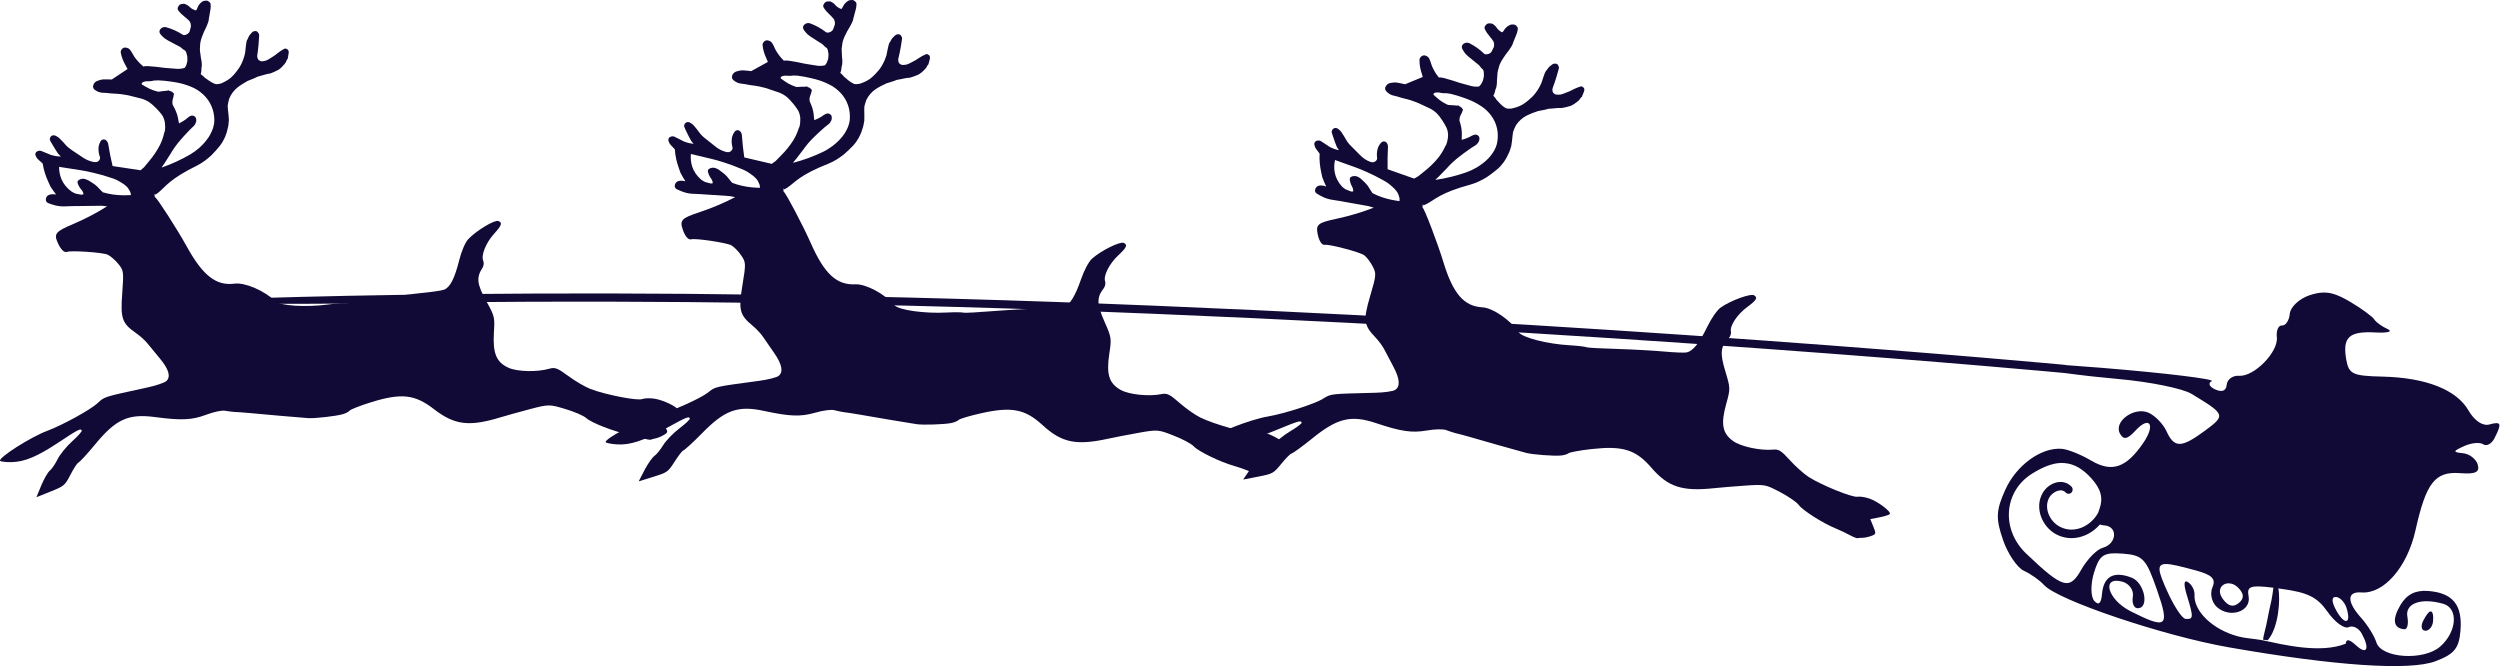
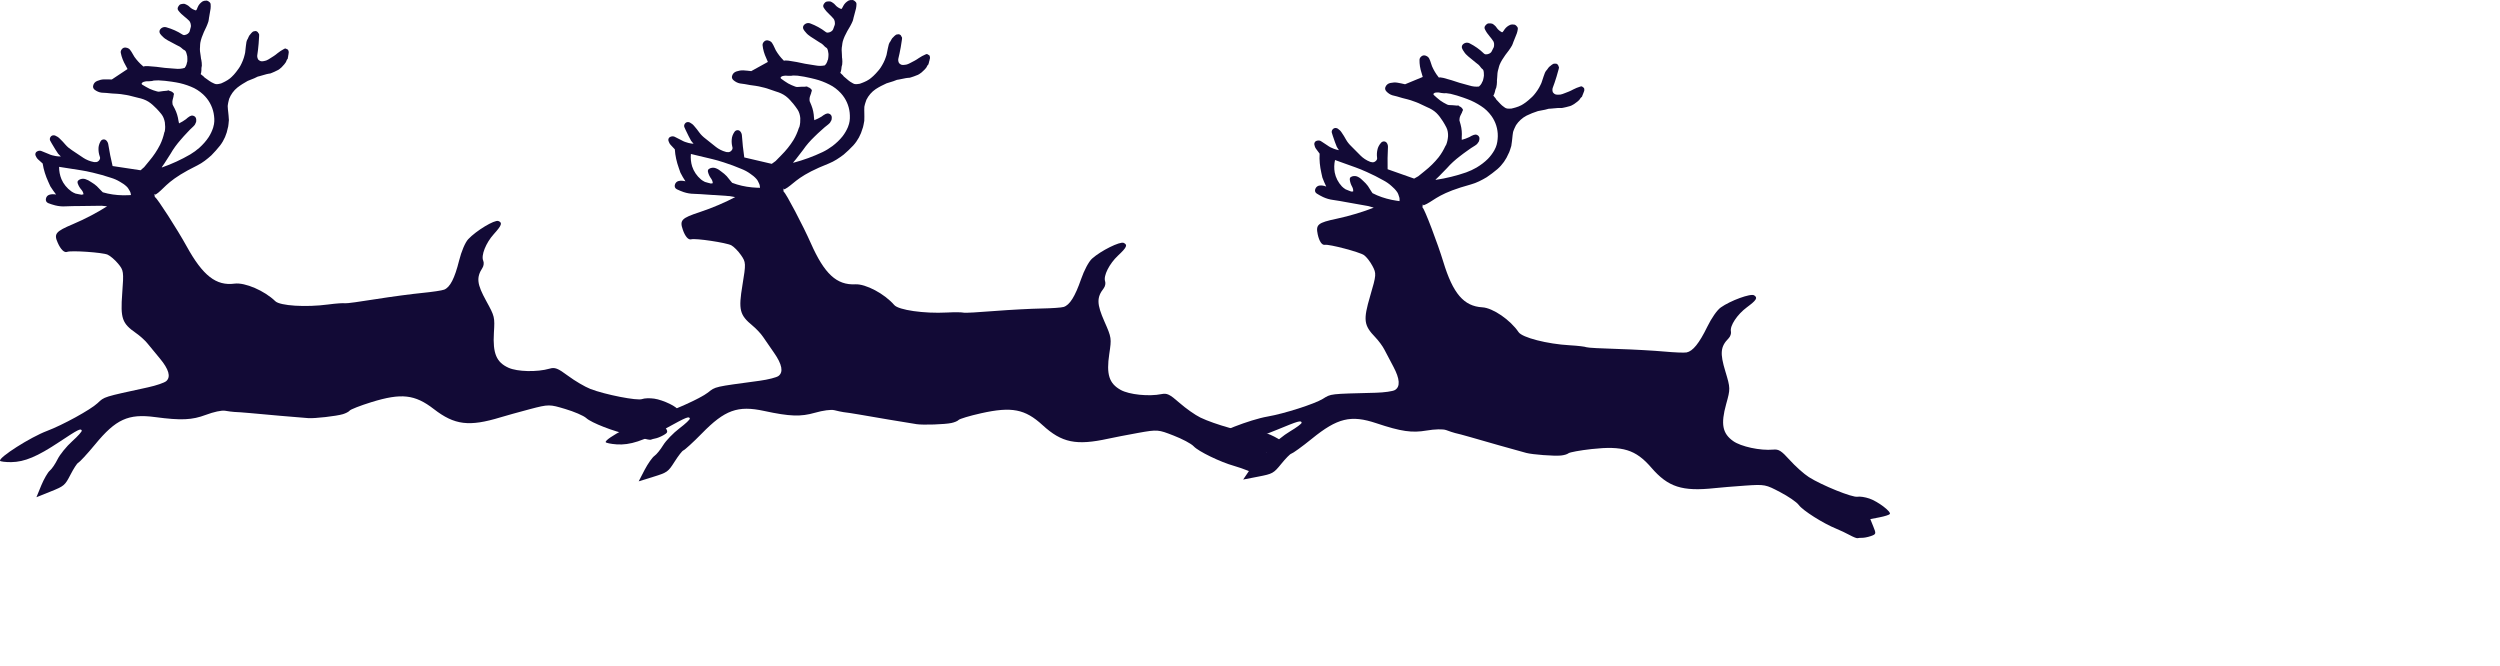
<svg xmlns="http://www.w3.org/2000/svg" width="979" height="261" viewBox="0 0 979 261" fill="none">
  <path d="M583.24 9.153C583.688 9.138 584.078 9.18 584.464 9.32C584.766 9.492 585 9.68 585.229 9.883C585.625 10.148 585.839 10.508 586.084 10.836C586.578 11.612 587.37 12.226 588.203 12.653L588.49 12.497L588.656 12.263C588.87 12.044 588.985 11.794 589.146 11.56C589.771 10.659 590.547 10.081 591.537 9.674C591.922 9.549 592.432 9.544 592.818 9.627C592.948 9.659 593.031 9.607 593.146 9.669C593.589 9.831 593.932 10.18 594.209 10.575C594.365 10.815 594.432 11.075 594.38 11.357C594.307 11.982 594.177 12.466 593.995 13.055L592.813 16.018C592.771 16.122 592.714 16.247 592.672 16.351C592.479 16.815 592.37 17.336 592.12 17.779C591.38 19.107 590.432 20.336 589.495 21.534C588.589 22.805 587.802 24.029 587.224 25.419C587.031 25.883 586.938 26.44 586.797 26.924C586.584 27.44 586.516 28.065 586.417 28.622C586.38 29.914 586.224 30.867 586.167 31.914C586.193 31.393 586.224 31.758 586.209 32.112C586.193 32.758 586.12 33.534 585.932 34.294C585.834 34.674 585.636 34.893 585.584 35.174C585.479 35.726 585.313 36.372 585.099 36.888C585.011 37.096 584.875 37.247 584.792 37.456L585.667 38.502C585.886 38.883 586.073 39.232 586.417 39.471C586.802 39.914 587.13 40.289 587.537 40.674C587.922 41.117 588.453 41.539 588.995 41.914C589.193 42.049 589.469 42.279 589.74 42.377C590.068 42.502 590.568 42.581 590.964 42.549C591.573 42.596 592.151 42.502 592.74 42.304C593.38 42.127 593.922 41.992 594.453 41.768C594.505 41.789 594.719 41.669 594.948 41.57C595.198 41.429 595.479 41.362 595.729 41.216C595.979 41.07 596.245 40.914 596.495 40.768C596.839 40.539 597.177 40.289 597.526 40.06C597.99 39.695 598.24 39.502 598.531 39.252C598.63 39.174 598.938 38.909 599.25 38.607C599.761 38.143 600.271 37.726 600.672 37.216C601.667 36.039 602.599 34.69 603.255 33.268C603.339 33.06 603.516 32.747 603.62 32.487C603.771 32.127 603.797 31.872 603.948 31.513C604.245 30.492 604.63 29.518 605.005 28.466C605.198 28.002 605.511 27.591 605.823 27.294C605.985 27.055 606.094 26.893 606.235 26.706C606.438 26.367 606.771 26.055 607.12 25.825C607.412 25.575 607.719 25.315 608.047 25.138C608.391 24.909 608.755 24.877 609.182 24.919C609.313 24.909 609.401 24.914 609.511 24.956C609.656 25.065 609.776 25.148 609.886 25.185C610.031 25.299 610.11 25.393 610.177 25.534C610.292 25.872 610.318 26.008 610.406 26.101C610.443 26.174 610.5 26.315 610.495 26.487C610.401 26.872 610.38 27.247 610.209 27.659C609.807 29.237 609.302 30.815 608.771 32.404L608.099 34.258C607.906 34.721 607.87 35.362 608.026 35.893C608.016 36.07 608.182 36.252 608.36 36.435C608.537 36.622 608.787 36.841 609.005 36.919C609.276 37.023 609.552 37.044 609.792 37.075C610.24 37.06 610.604 37.091 611.073 37.029C611.615 36.929 612.151 36.732 612.682 36.513C613.88 36.06 614.948 35.669 616.026 35.054C616.901 34.607 617.891 34.174 618.891 33.888C619.12 33.794 619.313 33.784 619.531 33.867C619.729 33.997 619.912 34.159 620.052 34.273C620.193 34.383 620.354 34.445 620.344 34.622C620.422 34.888 620.443 35.195 620.412 35.419C620.36 35.7 620.25 35.924 620.146 36.179C620.125 36.232 620.13 36.294 620.084 36.398C619.979 36.654 619.813 36.945 619.74 37.273C619.74 37.273 619.677 37.341 619.656 37.393C619.594 37.544 619.599 37.669 619.537 37.82C619.396 38.008 619.12 38.195 619 38.331C618.818 38.622 618.662 38.883 618.427 39.154C618.209 39.367 617.979 39.601 617.703 39.799C617.318 40.133 616.854 40.45 616.406 40.758C615.735 41.164 615.099 41.529 614.344 41.669C613.682 41.898 612.896 42.023 612.198 42.185C611.938 42.206 611.787 42.263 611.578 42.304C611.078 42.299 610.594 42.247 610.068 42.294C609.469 42.367 608.823 42.404 608.167 42.461C607.62 42.554 606.995 42.539 606.474 42.586C606.057 42.669 605.537 42.846 605.047 42.961C604.578 43.029 604.12 43.138 603.703 43.221C603.162 43.32 602.75 43.388 602.261 43.502C600.724 44.008 599.235 44.56 597.802 45.279C596.12 46.143 594.682 47.492 593.667 49.023C593.422 49.466 593.266 49.789 593.073 50.252C592.886 50.716 592.662 51.195 592.526 51.679C592.37 52.513 592.292 53.372 592.209 54.174C592.104 55.029 592.047 55.836 591.891 56.669C591.896 56.966 591.797 57.315 591.672 57.627C591.448 58.315 591.297 58.909 591.021 59.575C590.979 59.679 590.86 59.872 590.797 60.029C589.813 62.398 588.318 64.555 586.344 66.263L584.328 67.872L582.188 69.403C580.266 70.539 578.229 71.612 576.016 72.221C574.979 72.523 573.594 72.945 571.974 73.414C562.391 76.45 561.021 79.049 557.516 80.393L557.162 80.034C557.031 80.81 556.995 81.278 557.13 81.362C557.854 81.81 563.021 95.377 565.193 102.518C568.979 114.966 573.235 119.935 580.495 120.346C584.584 120.575 591.438 125.268 594.677 130.07C596.11 132.195 605.906 134.721 614.745 135.211C617.854 135.383 620.745 135.742 621.266 135.976C621.787 136.206 627.292 136.466 633.469 136.653C639.646 136.836 647.896 137.315 651.776 137.669C655.656 138.018 659.531 138.19 660.464 138.013C662.906 137.539 665.396 134.476 668.594 127.914C670.203 124.612 672.401 121.43 673.844 120.409C677.62 117.726 685.573 114.815 686.906 115.643C688.432 116.591 687.886 117.518 684.063 120.351C680.323 123.122 677.349 127.581 677.828 129.778C678.005 130.575 677.62 131.773 676.912 132.492C673.729 135.726 673.485 138.294 675.646 145.414C677.646 152.023 677.636 152.247 675.969 158.237C673.792 166.075 674.505 169.732 678.698 172.716C681.755 174.893 689.313 176.534 694.396 176.065C696.516 175.867 697.521 176.435 700.891 180.18C703.084 182.622 706.459 185.633 708.375 186.846C713.511 190.091 725.427 194.898 727.38 194.523C728.313 194.341 730.396 194.664 732.063 195.237C735.433 196.398 740.688 200.388 740.058 201.294C739.834 201.617 738.031 202.195 736.031 202.581L732.417 203.284L733.594 206.2C734.745 208.997 734.729 209.206 732.578 209.945C731.339 210.372 729.808 210.638 729.172 210.607C728.537 210.575 727.724 210.685 727.375 210.752C727.026 210.82 725.656 210.258 724.308 209.518C722.959 208.784 720.63 207.674 719.141 207.07C713.943 204.976 705.964 199.909 704.406 197.758C703.542 196.565 700.198 194.331 697.057 192.69C691.464 189.768 691.235 189.622 683.37 190.169C678.953 190.476 673.604 190.924 671.526 191.148C658.703 192.523 653.25 190.758 646.625 183.091C640.542 176.049 635.479 174.508 623.297 175.846C618.703 176.351 614.625 177.122 614.188 177.513C613.75 177.903 612.412 178.268 611.255 178.383C608.62 178.653 600.104 178.013 597.682 177.362C593.839 176.336 580.146 172.456 575.766 171.164C573.245 170.419 570.568 169.742 569.823 169.581C569.084 169.414 567.537 168.862 566.344 168.43C565.052 167.961 561.901 168.044 558.63 168.601C552.953 169.57 548.776 169.013 538.948 165.726C529.005 162.398 523.729 163.68 513.693 171.836C509.849 174.961 506.203 177.549 505.703 177.643C505.203 177.742 503.453 179.549 501.735 181.659C498.714 185.367 498.386 185.555 492.703 186.653L486.818 187.794L489.667 183.591C491.25 181.289 493.302 179.013 494.167 178.56C495.037 178.112 496.776 176.419 498.073 174.763C499.375 173.107 502.594 170.461 505.198 168.919C507.797 167.377 509.807 165.877 509.724 165.508C509.516 164.544 508.552 164.784 500.104 168.284C490.557 172.237 485.182 173.398 480.031 172.476C477.781 172.075 475.927 171.44 475.865 171.153C475.552 169.763 489.505 164.299 496.396 163.117C502.787 162.023 514.807 158.19 518.026 156.19C521.297 154.153 520.615 154.263 538.714 153.799C542.078 153.716 545.422 153.226 546.235 152.747C548.406 151.471 548.229 148.414 545.62 143.534C544.354 141.159 542.787 138.221 542.13 136.909C541.474 135.601 539.865 133.424 538.61 132.117C534.031 127.357 533.781 125.362 536.568 115.877C539.005 107.581 539.026 107.117 537.453 104.143C536.552 102.445 535.084 100.56 534.162 99.914C532.422 98.695 520.516 95.56 518.854 95.877C517.677 96.107 516.594 94.476 516.016 91.763C515.209 87.945 516.042 87.221 523.406 85.664C528.604 84.565 534.063 82.867 537.959 81.325L535.886 80.711L527.151 79.159C525.568 78.872 523.912 78.549 522.12 78.31C520.682 78.133 519.375 77.747 518.104 77.159C517.271 76.732 516.443 76.336 515.656 75.81C514.953 75.372 514.771 74.581 515.125 73.883C515.386 73.263 515.959 72.752 516.693 72.664C517.63 72.534 518.485 72.737 519.36 73.06L518.547 71.294L517.834 69.502L517.427 67.653C516.875 65.19 516.61 62.674 516.766 60.174L515.386 58.31C515.021 57.82 514.807 57.258 514.693 56.622C514.578 55.987 514.964 55.273 515.656 55.117C516.375 54.904 516.99 55.008 517.563 55.456L519.828 56.945C520.594 57.523 521.5 57.956 522.375 58.279C523.031 58.518 523.677 58.695 524.323 58.81L523.511 57.549L522.776 55.664L521.891 53.096L521.511 51.851C521.396 51.216 521.776 50.591 522.349 50.268C522.828 50.029 523.432 50.091 523.88 50.377C524.474 50.773 525.026 51.294 525.401 51.909C526.042 52.799 526.563 53.726 527.073 54.627C527.615 55.601 528.339 56.492 529.156 57.268C530.584 58.685 531.677 59.794 532.875 61.008C533.724 61.857 535.089 62.82 536.511 63.346C536.672 63.409 536.834 63.471 536.964 63.461C537.62 63.706 538.349 63.492 538.802 63.002C539 62.836 539.13 62.622 539.214 62.419C539.323 62.159 539.307 61.919 539.25 61.596C539.136 60.664 539.177 59.669 539.38 58.732C539.568 57.674 540.094 56.726 540.807 55.919C541.427 55.195 542.531 55.19 543.084 55.987C543.36 56.388 543.557 56.997 543.526 57.523C543.365 60.497 543.328 63.398 543.391 66.273L553.776 69.94L555.401 69.018L557.87 67.018C559.932 65.398 561.787 63.565 563.365 61.591C564.443 60.206 565.328 58.69 566.047 57.117C566.162 56.982 566.25 56.867 566.292 56.763C566.761 55.627 566.959 54.518 567.057 53.367C567.104 52.195 566.938 50.966 566.417 49.945C566.016 49.081 565.459 48.232 565.016 47.476C564.245 46.299 563.464 45.174 562.474 44.216C561.432 43.237 560.209 42.529 558.865 41.976C557.87 41.487 556.667 40.94 555.505 40.393C554.761 40.06 554.235 39.904 553.745 39.721C552.87 39.398 552.115 39.117 551.193 38.898C549.875 38.586 548.464 38.221 547.073 37.768L545.25 37.31C544.354 37.039 543.511 36.461 542.865 35.742C542.391 35.211 542.271 34.57 542.584 33.971C542.906 33.2 543.636 32.633 544.521 32.482C545.349 32.31 546.302 32.221 547.188 32.372C548.203 32.508 549.182 32.789 550.229 32.997L557.141 30.138L556.698 28.601C556.141 26.909 555.839 25.148 555.88 23.383C555.896 22.737 556.37 22.18 556.948 21.857C557.427 21.617 557.985 21.633 558.459 21.867C558.948 22.049 559.386 22.404 559.641 22.857C559.964 23.45 560.188 24.138 560.375 24.742C560.589 25.591 560.932 26.357 561.323 27.096C561.709 27.831 562.078 28.461 562.511 29.096C562.787 29.492 563.151 29.94 563.427 30.336L564.068 30.315L565.188 30.502L568.396 31.404L571.526 32.419L575.422 33.492C576.646 33.883 577.969 34.034 579.167 33.883L579.781 33.252C580.141 32.851 580.307 32.414 580.479 32.002C580.521 31.898 580.599 31.872 580.641 31.768C580.781 31.284 580.922 30.836 580.985 30.383C581.125 29.898 581.13 29.336 581.078 28.841C581.068 28.424 581.042 27.992 580.927 27.654C580.886 27.461 580.74 27.221 580.594 27.112C580.365 26.909 580.094 26.742 579.906 26.435C579.667 26.107 579.354 25.68 579.031 25.388C578.693 25.143 578.313 24.867 577.995 24.575L576.292 23.18L574.985 22.112C574.323 21.575 573.682 20.898 573.276 20.211C572.943 19.794 572.787 19.461 572.589 19.029C572.386 18.596 572.401 18.008 572.703 17.586C573.36 16.758 574.474 16.461 575.469 16.95C577.552 18.013 579.417 19.31 581.073 20.935C581.162 21.023 581.354 21.164 581.573 21.242C581.682 21.284 581.74 21.221 581.906 21.279C582.776 21.305 583.755 20.888 584.13 20.138C584.38 19.695 584.557 19.232 584.807 18.789C584.828 18.737 584.865 18.721 584.886 18.674C585.104 18.159 585.11 17.659 585.089 17.112C585.052 16.742 584.901 16.237 584.604 15.888C584.209 15.325 583.87 14.825 583.396 14.294C582.625 13.419 581.943 12.424 581.474 11.424C581.276 10.992 581.302 10.586 581.531 10.195C581.735 9.857 582.068 9.544 582.412 9.315C582.662 9.169 582.922 9.153 583.24 9.153ZM562.245 36.247C561.979 36.268 561.677 36.383 561.459 36.601C561.287 36.716 561.307 37.023 561.485 37.206C562.297 37.982 563.141 38.685 564 39.357C564.823 39.956 565.703 40.435 566.594 40.883C566.865 40.982 567.141 41.154 567.401 41.133C568.459 41.164 569.5 41.232 570.464 41.346C570.724 41.325 571.057 41.284 571.328 41.383C571.386 41.404 571.318 41.56 571.375 41.575C571.922 41.779 572.349 42.075 572.662 42.544C572.781 42.711 572.922 42.883 572.891 43.107C572.86 43.336 572.61 43.685 572.526 43.888C572.5 43.94 572.547 43.987 572.547 43.987C572.354 44.45 572.084 44.82 571.87 45.336C571.667 45.674 571.641 46.081 571.568 46.409L571.511 47.133C571.667 47.664 571.839 48.331 571.995 48.862C572.412 50.44 572.542 52.075 572.417 53.752L572.422 54.763C573.422 54.476 574.459 54.154 575.412 53.674C575.912 53.383 576.474 53.049 577.063 52.851C577.5 52.711 577.906 52.643 578.344 52.804C579 53.044 579.464 53.706 579.349 54.435C579.297 54.711 579.235 55.133 579.125 55.393C579.042 55.596 578.938 55.674 578.797 55.862C578.526 56.357 578.146 56.706 577.646 56.997C576.568 57.612 575.625 58.294 574.636 58.997C573.651 59.706 572.625 60.419 571.672 61.195C569.828 62.596 568.104 64.153 566.656 65.82C565.594 66.857 564.573 67.987 563.49 69.07L562.151 70.346L562.276 70.424C566.307 69.831 570.302 68.841 574.13 67.518C575.61 66.992 576.906 66.367 578.235 65.607C579.828 64.648 581.36 63.518 582.662 62.211C583.646 61.206 584.485 60.065 585.162 58.888C585.391 58.492 585.584 58.07 585.755 57.654C586.313 56.315 586.495 54.815 586.537 53.346C586.578 50.508 585.729 47.752 584.052 45.409C582.927 43.867 581.578 42.539 579.974 41.534C578.344 40.456 576.505 39.497 574.646 38.815C574.115 38.601 573.542 38.409 573.005 38.216C571.401 37.648 569.74 37.138 568.057 36.742C567.761 36.695 567.406 36.643 567.167 36.612C566.87 36.56 566.625 36.549 566.276 36.482C566.089 36.471 565.797 36.502 565.531 36.523C564.792 36.487 564.12 36.362 563.422 36.221C562.995 36.185 562.636 36.216 562.245 36.247ZM522.797 62.659C522.427 64.305 522.396 65.961 522.677 67.549C523.052 69.528 524.042 71.45 525.479 72.992C525.891 73.377 526.354 73.81 526.917 74.133C527.334 74.346 527.735 74.419 528.099 74.612C528.318 74.695 528.584 74.799 528.802 74.883C528.964 74.945 529.047 74.976 529.151 75.018L529.896 74.976C529.969 74.346 529.818 73.721 529.495 73.127C529.021 72.294 528.709 71.393 528.589 70.461C528.568 70.216 528.542 69.997 528.646 69.737C528.797 69.377 529.141 69.19 529.573 69.055C530.141 68.903 530.813 68.877 531.417 69.101C531.578 69.164 531.729 69.252 531.891 69.315C532.615 69.7 533.229 70.221 533.844 70.862C534.485 71.456 535.156 72.112 535.677 72.841C536.141 73.544 536.584 74.232 536.99 74.919L537.469 75.638C539.802 76.851 542.318 77.7 544.932 78.247L546.834 78.586L548.057 78.758C548.084 78.232 548.115 77.617 547.901 77.065C547.677 76.388 547.495 75.68 547.042 75.101C546.49 74.299 545.688 73.502 544.943 72.867C543.985 71.982 542.901 71.242 541.766 70.643C539.672 69.456 537.521 68.367 535.229 67.346L533.922 66.789L532.969 66.367L530.854 65.56L525.719 63.716L522.797 62.659Z" fill="#120A36" />
  <path d="M324.062 0.58C324.5 0.523 324.896 0.518 325.292 0.617C325.62 0.757 325.87 0.914 326.125 1.091C326.552 1.309 326.807 1.643 327.088 1.945C327.677 2.664 328.542 3.19 329.417 3.523L329.687 3.335L329.818 3.085C330.005 2.846 330.088 2.585 330.224 2.33C330.734 1.372 331.432 0.716 332.364 0.2C332.729 0.033 333.24 -0.024 333.63 0.018C333.766 0.033 333.844 -0.029 333.963 0.018C334.422 0.132 334.807 0.44 335.13 0.809C335.312 1.023 335.411 1.278 335.396 1.565C335.401 2.195 335.328 2.684 335.219 3.289L334.411 6.367C334.38 6.471 334.338 6.606 334.307 6.71C334.172 7.195 334.125 7.721 333.937 8.184C333.359 9.591 332.573 10.908 331.786 12.2C331.042 13.559 330.406 14.867 330.005 16.309C329.87 16.794 329.844 17.356 329.766 17.851C329.614 18.382 329.625 19.013 329.594 19.575C329.719 20.867 329.677 21.83 329.745 22.877C329.708 22.351 329.786 22.716 329.812 23.065C329.875 23.71 329.901 24.486 329.802 25.263C329.755 25.653 329.583 25.893 329.568 26.174C329.531 26.736 329.443 27.398 329.297 27.934C329.234 28.148 329.12 28.315 329.057 28.528L330.057 29.476C330.323 29.825 330.552 30.153 330.922 30.356C331.354 30.752 331.729 31.091 332.182 31.429C332.62 31.825 333.198 32.19 333.781 32.502C333.99 32.611 334.292 32.815 334.578 32.882C334.917 32.966 335.427 32.992 335.812 32.919C336.427 32.898 336.99 32.747 337.547 32.481C338.161 32.236 338.682 32.044 339.182 31.768C339.24 31.783 339.437 31.638 339.651 31.518C339.88 31.346 340.156 31.252 340.385 31.08C340.615 30.908 340.859 30.721 341.088 30.549C341.406 30.283 341.708 29.997 342.026 29.731C342.443 29.325 342.667 29.106 342.927 28.825C343.016 28.731 343.292 28.44 343.568 28.106C344.016 27.585 344.469 27.117 344.802 26.57C345.646 25.289 346.411 23.851 346.885 22.367C346.948 22.153 347.083 21.82 347.156 21.549C347.26 21.174 347.255 20.919 347.359 20.544C347.531 19.502 347.797 18.492 348.042 17.408C348.172 16.924 348.437 16.486 348.713 16.153C348.844 15.898 348.932 15.726 349.047 15.523C349.208 15.164 349.5 14.82 349.818 14.554C350.078 14.273 350.354 13.981 350.656 13.773C350.969 13.507 351.328 13.44 351.755 13.429C351.885 13.403 351.974 13.403 352.088 13.429C352.245 13.523 352.375 13.591 352.49 13.622C352.646 13.716 352.74 13.799 352.823 13.934C352.974 14.257 353.021 14.388 353.12 14.471C353.161 14.539 353.24 14.674 353.25 14.846C353.203 15.236 353.234 15.611 353.115 16.039C352.906 17.648 352.599 19.273 352.26 20.908L351.823 22.825C351.687 23.304 351.729 23.945 351.948 24.455C351.958 24.632 352.151 24.799 352.344 24.96C352.547 25.122 352.818 25.315 353.047 25.372C353.328 25.44 353.604 25.434 353.844 25.434C354.286 25.377 354.656 25.367 355.115 25.252C355.641 25.096 356.146 24.841 356.651 24.565C357.781 23.986 358.797 23.481 359.792 22.752C360.609 22.216 361.536 21.679 362.495 21.289C362.713 21.169 362.901 21.138 363.13 21.195C363.344 21.304 363.542 21.445 363.698 21.544C363.854 21.638 364.016 21.684 364.026 21.856C364.141 22.111 364.193 22.414 364.193 22.643C364.172 22.924 364.099 23.158 364.021 23.429C364.01 23.481 364.021 23.539 363.99 23.648C363.911 23.914 363.786 24.221 363.75 24.559C363.75 24.559 363.698 24.632 363.682 24.684C363.641 24.846 363.661 24.96 363.615 25.122C363.5 25.325 363.25 25.539 363.146 25.69C363 25.992 362.88 26.273 362.677 26.565C362.49 26.804 362.286 27.059 362.042 27.283C361.693 27.658 361.276 28.023 360.87 28.382C360.25 28.856 359.661 29.289 358.932 29.507C358.302 29.809 357.536 30.018 356.865 30.252C356.604 30.304 356.463 30.377 356.26 30.44C355.76 30.486 355.276 30.492 354.76 30.591C354.172 30.731 353.536 30.835 352.891 30.966C352.365 31.117 351.74 31.169 351.224 31.273C350.823 31.403 350.328 31.632 349.854 31.799C349.396 31.919 348.953 32.075 348.552 32.205C348.021 32.361 347.625 32.471 347.151 32.643C345.687 33.309 344.276 34.018 342.943 34.888C341.375 35.929 340.109 37.429 339.292 39.054C339.099 39.523 338.984 39.861 338.854 40.341C338.719 40.825 338.557 41.32 338.479 41.82C338.427 42.664 338.453 43.523 338.469 44.33C338.474 45.19 338.516 45.997 338.463 46.846C338.5 47.143 338.448 47.497 338.359 47.82C338.219 48.528 338.146 49.132 337.948 49.825C337.922 49.934 337.828 50.138 337.781 50.299C337.094 52.763 335.87 55.065 334.125 56.976L332.318 58.794L330.375 60.549C328.604 61.882 326.713 63.169 324.594 64.018C323.599 64.429 322.276 64.997 320.719 65.638C311.573 69.695 310.526 72.424 307.213 74.143L306.818 73.825C306.781 74.606 306.807 75.075 306.948 75.143C307.719 75.513 314.51 88.424 317.542 95.283C322.828 107.237 327.661 111.71 334.922 111.33C339.01 111.122 346.391 115.039 350.198 119.455C351.88 121.408 361.917 122.856 370.76 122.382C373.865 122.216 376.781 122.263 377.328 122.434C377.875 122.612 383.38 122.268 389.536 121.783C395.693 121.299 403.948 120.877 407.844 120.809C411.745 120.737 415.615 120.487 416.516 120.205C418.885 119.471 420.984 116.158 423.359 109.294C424.557 105.841 426.349 102.44 427.656 101.268C431.083 98.195 438.625 94.44 440.052 95.117C441.682 95.893 441.255 96.877 437.797 100.106C434.427 103.263 432.016 108.018 432.76 110.143C433.031 110.914 432.797 112.148 432.182 112.94C429.411 116.497 429.49 119.075 432.5 125.914C435.302 132.263 435.312 132.481 434.391 138.612C433.182 146.638 434.344 150.19 438.875 152.7C442.172 154.533 449.885 155.341 454.87 154.325C456.953 153.903 458.026 154.351 461.828 157.71C464.302 159.893 468.026 162.523 470.078 163.518C475.573 166.184 488 169.669 489.896 169.08C490.802 168.799 492.906 168.893 494.63 169.283C498.12 170.075 503.833 173.466 503.312 174.434C503.13 174.778 501.417 175.544 499.474 176.148L495.969 177.237L497.495 180.007C498.979 182.664 498.984 182.872 496.943 183.835C495.766 184.398 494.276 184.825 493.641 184.862C493.005 184.903 492.208 185.096 491.87 185.205C491.531 185.309 490.104 184.903 488.672 184.315C487.245 183.726 484.797 182.877 483.245 182.44C477.828 180.924 469.276 176.757 467.469 174.789C466.463 173.7 462.87 171.841 459.547 170.554C453.635 168.257 453.391 168.132 445.646 169.533C441.297 170.32 436.036 171.341 434 171.789C421.427 174.544 415.797 173.382 408.276 166.487C401.375 160.153 396.161 159.169 384.219 161.825C379.719 162.825 375.76 164.028 375.375 164.466C374.99 164.903 373.703 165.408 372.568 165.648C369.984 166.205 361.448 166.492 358.963 166.106C355.016 165.502 340.943 163.132 336.437 162.325C333.838 161.862 331.094 161.476 330.338 161.398C329.578 161.315 327.979 160.929 326.739 160.632C325.401 160.309 322.281 160.731 319.099 161.643C313.578 163.221 309.359 163.117 299.198 160.919C288.911 158.695 283.828 160.539 274.854 169.731C271.422 173.247 268.114 176.216 267.63 176.367C267.146 176.518 265.63 178.502 264.177 180.783C261.63 184.794 261.328 185.018 255.818 186.726L250.109 188.497L252.427 184.013C253.713 181.549 255.479 179.07 256.281 178.528C257.088 177.987 258.609 176.117 259.698 174.33C260.792 172.544 263.661 169.565 266.057 167.752C268.458 165.94 270.271 164.231 270.141 163.872C269.818 162.94 268.885 163.283 260.927 167.674C251.922 172.638 246.724 174.372 241.495 174.018C239.213 173.867 237.297 173.434 237.198 173.158C236.713 171.809 249.906 164.867 256.609 162.945C262.823 161.164 274.292 156.054 277.25 153.716C280.25 151.335 279.583 151.523 297.505 149.101C300.838 148.648 304.099 147.799 304.849 147.237C306.849 145.737 306.297 142.716 303.114 138.153C301.562 135.929 299.646 133.179 298.833 131.95C298.026 130.721 296.156 128.731 294.75 127.57C289.625 123.341 289.13 121.388 290.739 111.658C292.146 103.158 292.114 102.69 290.182 99.908C289.083 98.32 287.391 96.606 286.396 96.065C284.521 95.044 272.312 93.216 270.698 93.716C269.562 94.07 268.281 92.57 267.38 89.934C266.109 86.231 266.849 85.424 273.974 83.08C279 81.424 284.219 79.143 287.901 77.184L285.766 76.799L276.901 76.205C275.292 76.096 273.609 75.955 271.797 75.908C270.344 75.893 269 75.648 267.667 75.205C266.786 74.872 265.917 74.565 265.068 74.127C264.318 73.768 264.042 73.007 264.307 72.268C264.489 71.627 265 71.059 265.713 70.893C266.63 70.664 267.505 70.768 268.417 70.997L267.385 69.325L266.458 67.627L265.833 65.835C264.979 63.45 264.411 60.976 264.26 58.476L262.667 56.778C262.245 56.33 261.963 55.789 261.771 55.169C261.578 54.549 261.87 53.804 262.542 53.57C263.234 53.283 263.854 53.32 264.479 53.705L266.906 54.934C267.739 55.429 268.698 55.757 269.604 55.981C270.286 56.153 270.948 56.257 271.604 56.304L270.641 55.138L269.682 53.341L268.489 50.888L267.958 49.695C267.771 49.075 268.068 48.414 268.599 48.028C269.047 47.742 269.651 47.736 270.135 47.971C270.771 48.304 271.38 48.757 271.828 49.33C272.573 50.143 273.203 51.007 273.823 51.851C274.479 52.757 275.307 53.565 276.213 54.242C277.807 55.497 279.031 56.481 280.37 57.554C281.312 58.304 282.786 59.117 284.266 59.486C284.432 59.528 284.599 59.575 284.729 59.549C285.411 59.721 286.109 59.429 286.5 58.898C286.672 58.711 286.776 58.481 286.833 58.268C286.911 58.002 286.87 57.763 286.771 57.45C286.542 56.539 286.463 55.544 286.547 54.591C286.604 53.518 287.016 52.523 287.625 51.643C288.151 50.856 289.25 50.726 289.896 51.461C290.219 51.825 290.484 52.414 290.521 52.94C290.724 55.908 291.042 58.794 291.458 61.648L302.219 64.164L303.724 63.07L305.932 60.815C307.781 58.981 309.396 56.961 310.724 54.83C311.625 53.336 312.318 51.736 312.838 50.091C312.943 49.945 313.01 49.82 313.042 49.716C313.37 48.539 313.427 47.414 313.391 46.257C313.292 45.091 312.974 43.888 312.333 42.924C311.833 42.117 311.172 41.33 310.641 40.627C309.729 39.544 308.818 38.507 307.719 37.664C306.562 36.804 305.26 36.236 303.854 35.83C302.807 35.455 301.547 35.044 300.328 34.622C299.547 34.372 299.005 34.273 298.495 34.148C297.583 33.924 296.802 33.721 295.864 33.606C294.51 33.44 293.068 33.231 291.63 32.929L289.766 32.674C288.838 32.502 287.932 32.018 287.203 31.377C286.667 30.903 286.469 30.273 286.708 29.648C286.932 28.846 287.588 28.2 288.448 27.955C289.25 27.695 290.187 27.507 291.083 27.554C292.109 27.58 293.114 27.757 294.182 27.851L300.698 24.257L300.068 22.778C299.307 21.158 298.797 19.445 298.62 17.684C298.557 17.039 298.963 16.44 299.495 16.054C299.937 15.763 300.5 15.721 300.995 15.903C301.505 16.028 301.984 16.335 302.292 16.752C302.682 17.309 302.989 17.966 303.255 18.549C303.568 19.372 304.005 20.091 304.479 20.783C304.953 21.471 305.401 22.059 305.906 22.643C306.229 23.007 306.646 23.408 306.969 23.773L307.604 23.684L308.734 23.752L312.036 24.294L315.266 24.966L319.266 25.606C320.531 25.861 321.859 25.867 323.031 25.585L323.568 24.898C323.875 24.46 323.989 24.007 324.109 23.58C324.141 23.471 324.213 23.434 324.245 23.33C324.323 22.835 324.406 22.372 324.417 21.914C324.495 21.419 324.427 20.861 324.318 20.377C324.255 19.96 324.177 19.539 324.026 19.21C323.953 19.023 323.781 18.804 323.625 18.71C323.37 18.533 323.083 18.393 322.859 18.111C322.578 17.809 322.219 17.424 321.864 17.164C321.495 16.955 321.083 16.726 320.734 16.471L318.87 15.268L317.437 14.351C316.719 13.888 316 13.289 315.51 12.648C315.135 12.268 314.932 11.955 314.682 11.549C314.432 11.143 314.375 10.554 314.62 10.101C315.177 9.21 316.245 8.794 317.292 9.169C319.489 10.002 321.5 11.085 323.349 12.518C323.448 12.601 323.656 12.716 323.88 12.773C323.995 12.799 324.042 12.731 324.213 12.773C325.083 12.7 326.005 12.184 326.286 11.398C326.479 10.929 326.599 10.455 326.792 9.987C326.807 9.929 326.844 9.914 326.859 9.862C327.01 9.325 326.958 8.825 326.864 8.289C326.786 7.924 326.573 7.44 326.234 7.122C325.771 6.606 325.375 6.153 324.838 5.674C323.969 4.888 323.167 3.976 322.583 3.028C322.333 2.622 322.312 2.216 322.489 1.804C322.651 1.44 322.943 1.096 323.26 0.83C323.489 0.658 323.745 0.617 324.057 0.58H324.062ZM306.516 29.773C306.255 29.825 305.969 29.971 305.776 30.21C305.62 30.346 305.677 30.648 305.875 30.809C306.781 31.492 307.703 32.096 308.635 32.674C309.526 33.179 310.463 33.559 311.401 33.908C311.682 33.976 311.974 34.117 312.234 34.065C313.286 33.986 314.333 33.94 315.302 33.95C315.557 33.898 315.885 33.82 316.167 33.893C316.224 33.903 316.177 34.065 316.234 34.08C316.802 34.221 317.266 34.466 317.63 34.903C317.771 35.049 317.932 35.205 317.927 35.434C317.927 35.664 317.719 36.039 317.661 36.252C317.646 36.304 317.693 36.346 317.693 36.346C317.557 36.83 317.338 37.221 317.187 37.757C317.026 38.117 317.052 38.523 317.016 38.856L317.047 39.58C317.271 40.091 317.521 40.736 317.739 41.247C318.349 42.773 318.682 44.377 318.755 46.059L318.885 47.065C319.849 46.674 320.833 46.236 321.729 45.658C322.187 45.315 322.703 44.919 323.266 44.658C323.682 44.476 324.078 44.361 324.531 44.476C325.213 44.643 325.75 45.247 325.724 45.986C325.708 46.268 325.698 46.69 325.625 46.961C325.562 47.174 325.474 47.263 325.354 47.461C325.146 47.981 324.812 48.372 324.349 48.716C323.354 49.44 322.5 50.221 321.609 51.028C320.713 51.841 319.781 52.658 318.932 53.533C317.271 55.127 315.745 56.861 314.51 58.674C313.583 59.815 312.703 61.049 311.76 62.247L310.588 63.653L310.724 63.721C314.656 62.69 318.5 61.273 322.141 59.544C323.547 58.867 324.76 58.101 325.984 57.2C327.453 56.08 328.838 54.789 329.969 53.351C330.823 52.247 331.521 51.018 332.047 49.778C332.224 49.361 332.364 48.919 332.484 48.492C332.875 47.096 332.875 45.591 332.734 44.122C332.432 41.299 331.25 38.653 329.297 36.507C327.989 35.096 326.484 33.929 324.776 33.101C323.021 32.211 321.078 31.455 319.146 30.976C318.594 30.825 318.005 30.695 317.448 30.565C315.781 30.174 314.068 29.846 312.349 29.638C312.052 29.622 311.693 29.606 311.448 29.601C311.151 29.585 310.906 29.601 310.547 29.57C310.364 29.58 310.073 29.643 309.812 29.69C309.073 29.736 308.391 29.684 307.682 29.622C307.255 29.632 306.901 29.7 306.516 29.773ZM270.557 60.289C270.391 61.966 270.562 63.611 271.036 65.158C271.656 67.085 272.87 68.888 274.489 70.263C274.937 70.601 275.458 70.976 276.052 71.242C276.489 71.408 276.901 71.44 277.281 71.591C277.51 71.648 277.792 71.726 278.016 71.778C278.187 71.825 278.271 71.846 278.38 71.877L279.114 71.752C279.109 71.122 278.88 70.513 278.489 69.96C277.917 69.19 277.495 68.325 277.266 67.414C277.213 67.169 277.161 66.955 277.234 66.69C277.338 66.315 277.656 66.091 278.073 65.908C278.614 65.7 279.281 65.601 279.906 65.757C280.078 65.799 280.234 65.872 280.406 65.914C281.172 66.216 281.844 66.669 282.536 67.242C283.239 67.757 283.989 68.341 284.594 69.007C285.141 69.658 285.667 70.289 286.156 70.929L286.719 71.591C289.187 72.544 291.786 73.117 294.448 73.372L296.385 73.507L297.614 73.539C297.583 73.018 297.531 72.403 297.255 71.877C296.953 71.226 296.682 70.549 296.161 70.018C295.516 69.283 294.62 68.575 293.802 68.028C292.745 67.252 291.578 66.638 290.375 66.164C288.151 65.216 285.88 64.367 283.479 63.601L282.114 63.184L281.114 62.867L278.917 62.294L273.588 61.023L270.557 60.289Z" fill="#120A36" />
  <path d="M71.104 1.58C71.536 1.487 71.927 1.45 72.333 1.518C72.672 1.633 72.938 1.768 73.203 1.924C73.651 2.112 73.938 2.424 74.245 2.695C74.896 3.367 75.797 3.825 76.703 4.086L76.953 3.877L77.068 3.617C77.229 3.362 77.292 3.096 77.401 2.836C77.823 1.836 78.458 1.127 79.344 0.544C79.693 0.346 80.193 0.247 80.588 0.258C80.719 0.263 80.797 0.195 80.922 0.232C81.385 0.31 81.797 0.586 82.151 0.924C82.354 1.127 82.474 1.372 82.484 1.659C82.547 2.284 82.516 2.784 82.463 3.393L81.932 6.523C81.911 6.633 81.88 6.763 81.865 6.872C81.771 7.362 81.771 7.893 81.625 8.372C81.177 9.815 80.51 11.195 79.844 12.544C79.224 13.961 78.708 15.31 78.438 16.784C78.344 17.273 78.37 17.836 78.333 18.336C78.234 18.877 78.302 19.502 78.318 20.07C78.557 21.346 78.604 22.305 78.766 23.346C78.682 22.825 78.797 23.18 78.849 23.528C78.969 24.164 79.062 24.935 79.042 25.716C79.026 26.112 78.875 26.362 78.885 26.643C78.901 27.211 78.87 27.872 78.771 28.419C78.729 28.638 78.63 28.815 78.588 29.028L79.667 29.893C79.963 30.221 80.224 30.528 80.604 30.706C81.078 31.065 81.479 31.367 81.963 31.674C82.432 32.028 83.042 32.346 83.651 32.617C83.87 32.706 84.188 32.883 84.479 32.929C84.828 32.987 85.333 32.971 85.713 32.867C86.318 32.799 86.87 32.601 87.401 32.294C87.995 32.002 88.49 31.768 88.969 31.45C89.026 31.461 89.208 31.299 89.411 31.164C89.625 30.976 89.891 30.862 90.104 30.669C90.318 30.482 90.542 30.273 90.755 30.086C91.047 29.794 91.328 29.487 91.62 29.2C91.995 28.758 92.203 28.523 92.438 28.221C92.516 28.122 92.76 27.805 93.005 27.456C93.406 26.903 93.818 26.398 94.104 25.825C94.828 24.482 95.458 22.987 95.802 21.471C95.838 21.252 95.948 20.909 95.995 20.638C96.068 20.258 96.042 20.002 96.109 19.622C96.188 18.565 96.359 17.539 96.505 16.44C96.594 15.945 96.818 15.487 97.062 15.133C97.172 14.872 97.24 14.69 97.338 14.482C97.469 14.112 97.729 13.742 98.021 13.45C98.255 13.153 98.5 12.841 98.781 12.607C99.073 12.315 99.422 12.221 99.849 12.18C99.974 12.143 100.068 12.133 100.182 12.153C100.344 12.237 100.484 12.289 100.599 12.31C100.76 12.393 100.859 12.471 100.958 12.596C101.141 12.909 101.198 13.034 101.302 13.107C101.349 13.169 101.437 13.299 101.469 13.471C101.453 13.862 101.516 14.237 101.437 14.674C101.375 16.294 101.214 17.935 101.026 19.591L100.76 21.534C100.667 22.023 100.766 22.659 101.031 23.153C101.057 23.325 101.26 23.476 101.474 23.622C101.687 23.768 101.974 23.94 102.208 23.976C102.495 24.023 102.766 23.992 103.01 23.976C103.443 23.883 103.812 23.846 104.255 23.69C104.771 23.497 105.25 23.2 105.724 22.888C106.802 22.221 107.771 21.633 108.693 20.831C109.458 20.226 110.339 19.617 111.26 19.153C111.464 19.018 111.651 18.971 111.88 19.013C112.104 19.101 112.312 19.226 112.474 19.31C112.641 19.393 112.807 19.424 112.833 19.601C112.969 19.846 113.052 20.143 113.068 20.372C113.078 20.653 113.021 20.893 112.969 21.164C112.958 21.221 112.974 21.278 112.958 21.388C112.906 21.659 112.807 21.976 112.802 22.315C112.802 22.315 112.755 22.388 112.745 22.445C112.714 22.607 112.75 22.721 112.719 22.888C112.62 23.096 112.391 23.331 112.302 23.487C112.182 23.805 112.089 24.091 111.911 24.398C111.745 24.653 111.568 24.924 111.344 25.169C111.031 25.565 110.646 25.966 110.271 26.351C109.698 26.877 109.151 27.351 108.443 27.627C107.839 27.976 107.099 28.252 106.448 28.539C106.193 28.607 106.057 28.69 105.865 28.768C105.37 28.857 104.885 28.898 104.385 29.039C103.812 29.226 103.182 29.383 102.552 29.56C102.042 29.758 101.422 29.857 100.922 30.002C100.531 30.159 100.057 30.43 99.604 30.638C99.156 30.789 98.729 30.982 98.344 31.143C97.828 31.341 97.438 31.482 96.984 31.69C95.588 32.471 94.245 33.289 92.99 34.263C91.521 35.424 90.396 37.018 89.729 38.706C89.578 39.185 89.495 39.534 89.406 40.023C89.318 40.513 89.203 41.023 89.167 41.523C89.188 42.367 89.292 43.226 89.385 44.028C89.463 44.883 89.578 45.685 89.599 46.534C89.667 46.825 89.646 47.185 89.583 47.513C89.51 48.231 89.49 48.836 89.359 49.544C89.338 49.653 89.26 49.867 89.234 50.028C88.766 52.534 87.755 54.929 86.188 56.976L84.547 58.929L82.771 60.831C81.125 62.299 79.359 63.731 77.323 64.747C76.365 65.237 75.099 65.909 73.604 66.669C64.859 71.44 64.062 74.242 60.911 76.216L60.49 75.935C60.521 76.716 60.589 77.185 60.734 77.237C61.536 77.544 69.463 89.872 73.099 96.466C79.432 107.955 84.651 112.028 91.854 111.07C95.911 110.534 103.615 113.851 107.807 117.95C109.656 119.763 119.786 120.403 128.557 119.232C131.635 118.815 134.547 118.633 135.104 118.758C135.667 118.888 141.12 118.112 147.214 117.138C153.302 116.164 161.49 115.091 165.37 114.711C169.245 114.325 173.078 113.773 173.953 113.419C176.245 112.502 178.047 109.034 179.797 102.002C180.677 98.466 182.161 94.935 183.359 93.664C186.495 90.325 193.677 85.987 195.156 86.549C196.849 87.19 196.51 88.206 193.359 91.7C190.276 95.112 188.307 100.039 189.234 102.101C189.573 102.846 189.453 104.096 188.911 104.929C186.474 108.7 186.776 111.263 190.396 117.836C193.75 123.935 193.781 124.159 193.411 130.336C192.932 138.429 194.406 141.877 199.141 144.018C202.594 145.58 210.349 145.773 215.229 144.362C217.271 143.773 218.375 144.138 222.464 147.185C225.13 149.164 229.073 151.487 231.203 152.315C236.922 154.534 249.615 157.018 251.453 156.278C252.328 155.924 254.437 155.857 256.187 156.107C259.734 156.612 265.734 159.539 265.302 160.544C265.151 160.903 263.51 161.804 261.63 162.56L258.234 163.924L260 166.56C261.719 169.086 261.745 169.299 259.797 170.424C258.672 171.07 257.229 171.617 256.599 171.705C255.969 171.799 255.193 172.054 254.865 172.19C254.536 172.32 253.078 172.028 251.599 171.554C250.12 171.08 247.609 170.435 246.021 170.122C240.49 169.039 231.594 165.565 229.615 163.752C228.521 162.747 224.766 161.179 221.344 160.159C215.25 158.341 214.99 158.242 207.401 160.252C203.141 161.377 197.99 162.82 196 163.424C183.719 167.174 178 166.466 169.896 160.195C162.448 154.429 157.161 153.867 145.505 157.461C141.109 158.815 137.271 160.33 136.927 160.794C136.583 161.258 135.344 161.867 134.24 162.2C131.714 162.955 123.229 163.919 120.719 163.737C116.734 163.45 102.5 162.211 97.938 161.763C95.307 161.508 92.536 161.341 91.776 161.32C91.01 161.304 89.385 161.044 88.12 160.846C86.76 160.627 83.688 161.304 80.599 162.461C75.24 164.476 71.026 164.705 60.703 163.325C50.255 161.924 45.354 164.169 37.24 174.039C34.13 177.82 31.099 181.039 30.63 181.232C30.161 181.419 28.828 183.513 27.588 185.909C25.411 190.107 25.13 190.351 19.797 192.492L14.266 194.711L16.172 190.06C17.234 187.502 18.766 184.888 19.521 184.289C20.276 183.685 21.625 181.7 22.552 179.83C23.474 177.961 26.073 174.768 28.297 172.773C30.521 170.773 32.177 168.929 32.016 168.581C31.609 167.679 30.713 168.091 23.172 173.101C14.651 178.763 9.625 180.909 4.38 180.971C2.094 180.997 0.146 180.721 0.021 180.455C-0.578 179.148 11.943 171.179 18.448 168.737C24.484 166.466 35.453 160.461 38.188 157.893C40.964 155.284 40.318 155.523 57.958 151.679C61.24 150.966 64.411 149.862 65.109 149.242C66.969 147.586 66.146 144.622 62.568 140.33C60.823 138.237 58.667 135.648 57.745 134.487C56.828 133.325 54.792 131.497 53.281 130.45C47.797 126.643 47.13 124.732 47.859 114.914C48.5 106.33 48.422 105.867 46.25 103.247C45.01 101.752 43.177 100.179 42.135 99.721C40.172 98.851 27.844 98.002 26.281 98.633C25.182 99.075 23.771 97.68 22.635 95.127C21.036 91.539 21.703 90.674 28.588 87.768C33.453 85.721 38.443 83.034 41.938 80.789L39.781 80.575L30.891 80.69C29.276 80.706 27.588 80.7 25.781 80.799C24.333 80.898 22.969 80.763 21.599 80.424C20.693 80.164 19.802 79.93 18.917 79.56C18.135 79.263 17.792 78.523 17.995 77.768C18.115 77.117 18.573 76.508 19.271 76.284C20.161 75.981 21.042 76.018 21.969 76.174L20.797 74.591L19.719 72.971L18.932 71.237C17.87 68.924 17.083 66.508 16.708 64.028L14.963 62.461C14.505 62.049 14.177 61.534 13.932 60.935C13.682 60.331 13.906 59.565 14.557 59.278C15.219 58.935 15.844 58.924 16.495 59.258L19.026 60.289C19.901 60.716 20.88 60.966 21.807 61.117C22.505 61.231 23.172 61.284 23.828 61.278L22.766 60.195L21.646 58.481L20.24 56.133L19.604 54.981C19.359 54.383 19.599 53.7 20.094 53.273C20.51 52.95 21.115 52.898 21.62 53.096C22.281 53.372 22.932 53.778 23.427 54.31C24.245 55.065 24.953 55.877 25.641 56.664C26.375 57.518 27.276 58.252 28.24 58.862C29.938 59.981 31.245 60.867 32.677 61.831C33.682 62.502 35.224 63.195 36.729 63.445C36.901 63.471 37.073 63.508 37.198 63.471C37.896 63.586 38.562 63.237 38.906 62.679C39.062 62.476 39.141 62.242 39.182 62.023C39.234 61.752 39.167 61.518 39.047 61.216C38.734 60.325 38.568 59.341 38.568 58.383C38.526 57.31 38.849 56.284 39.375 55.362C39.828 54.534 40.911 54.32 41.62 54.997C41.974 55.336 42.297 55.903 42.38 56.424C42.849 59.367 43.417 62.216 44.094 65.023L55.042 66.674L56.443 65.466L58.438 63.039C60.115 61.07 61.547 58.924 62.677 56.695C63.443 55.138 63.99 53.487 64.359 51.81C64.448 51.653 64.51 51.523 64.531 51.414C64.75 50.216 64.708 49.096 64.562 47.945C64.359 46.789 63.943 45.617 63.214 44.711C62.641 43.94 61.917 43.211 61.323 42.554C60.318 41.544 59.318 40.586 58.146 39.831C56.911 39.07 55.568 38.606 54.13 38.31C53.052 38.023 51.76 37.711 50.505 37.393C49.708 37.206 49.156 37.148 48.635 37.065C47.714 36.909 46.911 36.773 45.964 36.731C44.604 36.674 43.146 36.581 41.688 36.398L39.807 36.289C38.87 36.19 37.922 35.778 37.135 35.2C36.562 34.768 36.307 34.164 36.49 33.518C36.641 32.7 37.24 32.008 38.073 31.695C38.849 31.372 39.766 31.107 40.661 31.086C41.688 31.028 42.703 31.122 43.776 31.133L49.948 27.034L49.188 25.612C48.281 24.055 47.62 22.388 47.286 20.648C47.167 20.013 47.516 19.377 48.01 18.956C48.432 18.627 48.984 18.544 49.495 18.685C50.016 18.768 50.521 19.034 50.865 19.43C51.302 19.95 51.667 20.586 51.979 21.143C52.37 21.935 52.87 22.622 53.401 23.268C53.938 23.919 54.438 24.466 54.99 25.008C55.344 25.346 55.797 25.716 56.151 26.055L56.776 25.909L57.911 25.888L61.245 26.169L64.526 26.581L68.568 26.898C69.854 27.055 71.177 26.956 72.323 26.581L72.797 25.851C73.057 25.388 73.13 24.93 73.213 24.497C73.234 24.388 73.302 24.341 73.323 24.237C73.359 23.732 73.406 23.268 73.37 22.815C73.401 22.31 73.286 21.758 73.135 21.284C73.036 20.877 72.917 20.461 72.74 20.148C72.651 19.966 72.458 19.763 72.297 19.68C72.026 19.523 71.729 19.409 71.479 19.143C71.172 18.867 70.776 18.508 70.401 18.278C70.016 18.107 69.588 17.909 69.213 17.68L67.25 16.633L65.74 15.831C64.984 15.424 64.213 14.883 63.667 14.289C63.255 13.94 63.031 13.638 62.745 13.258C62.458 12.872 62.344 12.294 62.552 11.82C63.021 10.888 64.052 10.388 65.13 10.68C67.396 11.331 69.495 12.252 71.463 13.534C71.568 13.607 71.786 13.706 72.016 13.742C72.135 13.763 72.177 13.69 72.349 13.716C73.208 13.581 74.083 12.992 74.292 12.185C74.443 11.7 74.521 11.216 74.667 10.737C74.677 10.679 74.713 10.659 74.724 10.607C74.823 10.06 74.729 9.57 74.588 9.039C74.474 8.685 74.224 8.216 73.859 7.929C73.349 7.45 72.911 7.028 72.338 6.596C71.396 5.877 70.521 5.034 69.849 4.138C69.562 3.752 69.505 3.351 69.646 2.924C69.776 2.554 70.036 2.185 70.328 1.893C70.542 1.705 70.792 1.643 71.104 1.586V1.58ZM56.234 32.065C55.984 32.138 55.708 32.31 55.542 32.56C55.396 32.706 55.479 33.002 55.693 33.148C56.656 33.758 57.63 34.284 58.609 34.784C59.542 35.221 60.51 35.523 61.474 35.794C61.766 35.841 62.068 35.956 62.318 35.888C63.365 35.721 64.401 35.596 65.365 35.528C65.62 35.456 65.938 35.351 66.224 35.398C66.281 35.409 66.25 35.57 66.307 35.581C66.885 35.679 67.37 35.888 67.776 36.289C67.927 36.424 68.099 36.57 68.12 36.799C68.135 37.028 67.963 37.414 67.922 37.633C67.911 37.69 67.963 37.726 67.963 37.726C67.875 38.216 67.688 38.627 67.588 39.174C67.458 39.544 67.521 39.945 67.516 40.278L67.609 40.997C67.875 41.492 68.188 42.112 68.453 42.606C69.193 44.075 69.667 45.648 69.896 47.315L70.115 48.31C71.036 47.841 71.984 47.331 72.818 46.685C73.245 46.304 73.729 45.867 74.26 45.565C74.656 45.346 75.047 45.2 75.505 45.278C76.203 45.393 76.792 45.956 76.833 46.69C76.838 46.971 76.87 47.398 76.818 47.669C76.776 47.888 76.693 47.981 76.594 48.19C76.438 48.726 76.135 49.138 75.708 49.518C74.781 50.32 74 51.169 73.182 52.044C72.365 52.919 71.51 53.815 70.74 54.752C69.229 56.471 67.865 58.32 66.792 60.226C65.974 61.44 65.208 62.737 64.375 64.002L63.333 65.502L63.474 65.555C67.297 64.216 71.005 62.502 74.479 60.487C75.818 59.695 76.958 58.841 78.099 57.846C79.458 56.612 80.724 55.211 81.719 53.69C82.474 52.523 83.057 51.242 83.474 49.966C83.609 49.539 83.713 49.086 83.792 48.648C84.057 47.231 83.922 45.726 83.651 44.278C83.094 41.487 81.677 38.945 79.542 36.966C78.115 35.659 76.51 34.617 74.729 33.929C72.901 33.179 70.901 32.586 68.932 32.258C68.37 32.153 67.766 32.07 67.203 31.982C65.505 31.726 63.771 31.539 62.036 31.466C61.74 31.471 61.38 31.487 61.135 31.502C60.839 31.508 60.594 31.544 60.24 31.539C60.052 31.565 59.771 31.648 59.516 31.721C58.781 31.825 58.099 31.825 57.385 31.82C56.958 31.862 56.615 31.961 56.234 32.065ZM23.141 65.336C23.13 67.018 23.443 68.643 24.057 70.148C24.844 72.018 26.219 73.716 27.953 74.956C28.432 75.263 28.984 75.596 29.599 75.81C30.052 75.94 30.463 75.94 30.859 76.06C31.088 76.096 31.375 76.153 31.604 76.19C31.781 76.221 31.865 76.237 31.979 76.258L32.698 76.075C32.635 75.445 32.354 74.862 31.917 74.341C31.271 73.617 30.776 72.789 30.463 71.898C30.391 71.659 30.318 71.45 30.37 71.18C30.443 70.799 30.734 70.549 31.135 70.331C31.656 70.081 32.312 69.93 32.948 70.034C33.12 70.065 33.286 70.127 33.458 70.153C34.25 70.398 34.964 70.789 35.703 71.305C36.453 71.768 37.25 72.289 37.911 72.903C38.516 73.508 39.094 74.096 39.641 74.69L40.26 75.305C42.802 76.065 45.448 76.424 48.125 76.471L50.062 76.445L51.292 76.383C51.214 75.867 51.109 75.258 50.786 74.752C50.422 74.133 50.094 73.476 49.531 72.992C48.818 72.31 47.865 71.674 47 71.195C45.875 70.508 44.661 69.987 43.417 69.612C41.115 68.841 38.776 68.174 36.318 67.601L34.922 67.299L33.896 67.065L31.656 66.669L26.229 65.82L23.141 65.336Z" fill="#120A36" />
-   <path d="M910.161 114.561C908.406 114.555 906.567 114.889 904.359 115.639C900.348 116.998 896.901 120.253 896.671 122.884C896.437 125.514 895.062 127.571 893.635 127.456C892.203 127.347 891.317 129.467 891.609 132.035C892.276 137.837 882.671 147.618 876.77 147.16C874.359 146.972 872.171 148.555 871.984 150.654C871.77 153.071 870.14 153.712 867.463 152.498C865.135 151.441 864.562 150.014 866.114 149.259C867.666 148.498 848.317 146.102 823.083 144.045C817.442 143.587 813.125 143.269 808.854 142.967V142.899C808.854 142.899 625.505 125.649 413.348 118.243C360.302 116.394 311.796 115.415 268.942 115.066C226.093 114.722 188.88 114.988 158.26 115.446C97.031 116.373 62.286 118.243 62.286 118.243L61.744 118.373C61.744 118.373 97.145 119.55 158.328 118.628C219.51 117.701 307.197 117.722 413.213 121.42C625.25 128.821 808.515 146.076 808.515 146.076C815.557 147.04 823.197 147.857 829.63 148.43C841.958 149.529 854.729 152.139 858.156 154.212C871.526 162.295 871.651 162.607 863.484 168.639C854.182 175.509 851.463 175.535 848.38 168.826C847.083 166.019 843.937 162.785 841.432 161.649C835.833 159.107 827.604 165.04 830.166 169.785C831.552 172.342 833.088 172.055 836.171 168.701C841.786 162.592 844.239 166.232 839.338 173.404C832.598 183.274 826.989 185.144 818.838 180.331C814.89 177.998 809.776 175.941 807.369 175.753C799.317 175.128 789.598 182.165 785.25 191.831C781.63 199.873 781.494 203.04 784.369 211.404C786.255 216.894 789.963 222.357 792.598 223.545C795.239 224.727 798.786 227.264 800.489 229.134C805.932 235.107 847.276 249.019 872.723 253.477C914.281 260.753 943.578 262.764 953.729 258.941C961.083 256.17 962.911 253.93 963.51 247.118C964.401 236.941 960.572 232.175 950.895 231.425C945.89 231.035 942.489 232.759 940.036 236.889C936.625 242.634 937.213 246.081 941.588 246.42C942.713 246.509 943.239 244.248 942.734 241.529C941.755 236.264 948.062 233.967 956.765 236.446C962.781 238.16 962.171 247.373 955.619 253.16C949.151 258.868 932.526 257.795 930.593 251.571C929.833 249.102 927.135 244.738 924.593 241.91C918.947 235.628 919.026 231.55 924.729 231.998C933.531 232.68 942.703 222.061 945.906 207.654C950.083 188.889 953.614 184.524 963.442 185.29C969.5 185.759 971.187 184.868 970.255 181.857C969.567 179.644 966.942 177.706 964.453 177.472C960.453 177.092 960.5 176.696 964.994 174.675C967.786 173.42 971.135 173.087 972.411 173.977C973.687 174.863 975.682 173.868 976.796 171.691C979.817 165.779 979.531 164.936 974.838 166.222C972.244 166.936 969.005 164.79 966.677 160.759C961.973 152.602 950.026 147.878 932.958 147.477C921.291 147.201 919.796 146.535 918.791 140.805C917.26 132.061 919.864 129.628 930.192 130.191C935.041 130.456 937.182 129.852 934.979 128.857C932.776 127.863 930.453 126.18 929.786 125.107C929.114 124.035 924.859 120.842 920.208 118.118C915.942 115.618 913.083 114.561 910.161 114.561ZM807.098 181.285C807.583 181.269 808.046 181.311 808.515 181.347C812.281 181.649 815.697 183.67 819.036 187.384C822.734 191.498 823.697 195.029 822.14 199.331C821.958 199.842 821.796 200.29 821.666 200.732C821.656 200.774 821.614 200.816 821.604 200.857C818.609 206.232 812.114 209.149 806.63 206.259C804.64 205.212 802.963 203.321 802.177 201.175C801.39 199.029 801.375 196.748 802.583 194.691C803.223 193.597 804.515 192.597 805.75 192.217C806.989 191.831 808.052 191.972 808.989 192.915C809.619 193.545 810.614 193.514 811.213 192.852C811.817 192.186 811.781 191.128 811.145 190.498C810.25 189.597 809.208 189.066 808.114 188.847C807.015 188.628 805.895 188.722 804.875 189.04C802.833 189.67 801.046 191.118 799.953 192.977C798.197 195.962 798.203 199.378 799.276 202.321C800.354 205.259 802.484 207.811 805.213 209.243C811.25 212.425 818.104 210.232 822.343 205.368C822.791 205.613 823.375 205.696 824.098 205.748C829.484 206.17 828.953 212.998 823.421 214.519C821.104 215.16 817.348 218.993 815.057 223.035C810.437 231.186 807.901 230.54 793.473 216.805C783.526 207.337 784.651 192.404 795.77 185.477C800.067 182.805 803.729 181.394 807.098 181.285ZM828.75 216.68C829.526 216.696 830.359 216.732 831.312 216.805C839.213 217.42 840.442 218.857 844.666 230.977C849.76 245.581 848.593 246.566 834.348 239.368C825.265 234.774 822.713 225.451 831.177 227.8C833.786 228.524 835.651 231.154 835.223 233.587C834.802 236.014 835.562 238.055 836.911 238.16C841.828 238.545 839.947 228.222 834.755 226.212C827.713 223.488 823.755 225.722 823.151 232.566C822.822 236.321 821.848 237.222 820.119 235.3C818.708 233.732 818.614 228.852 819.984 224.368C821.88 218.154 823.328 216.561 828.75 216.68ZM847.973 220.873C850.125 220.8 853.848 221.748 859.776 223.352C866.291 225.118 867.838 226.691 866.385 230.024C865.338 232.43 866.098 235.831 868.072 237.649C873.114 242.305 881.661 239.509 880.552 233.519C879.828 229.623 881.078 229.014 890.26 230.154C890.057 233.847 890.973 230.243 891.276 230.279C891.854 230.352 892.322 230.446 892.958 230.535C903.651 231.977 907.348 233.691 911.51 239.623C914.369 243.701 918.093 246.384 919.734 245.597C921.38 244.805 923.645 245.936 924.796 248.009C928.109 253.977 926.921 256.67 922.703 252.774C920.041 250.321 918.765 250.061 918.588 252.076C908.541 256.05 894.114 252.436 885.869 250.696C882.687 250.113 879.291 249.972 876.437 249.217C866.541 246.597 858.989 239.321 859.369 232.884C859.473 231.18 858.38 229.055 856.942 228.055C855.208 226.847 854.973 228.535 856.406 233.201C859.041 241.816 858.984 242.597 855.864 242.352C854.5 242.248 851.239 237.259 848.578 231.295C845.296 223.946 844.385 220.998 847.973 220.873ZM886.234 250.524C886.572 250.587 887.708 250.654 888.046 250.717C892.25 245.91 893.109 234.878 892.166 230.279C891.822 230.238 890.588 230.191 890.26 230.154C890.119 231.524 889.802 233.3 889.791 233.394C889.557 235.331 888.817 237.634 888.01 242.118C887.281 246.191 886.322 248.79 886.234 250.524ZM872.859 228.436C874.171 228.482 875.505 229.05 876.838 230.535C878.791 232.706 878.796 234.467 876.64 236.191C874.479 237.915 872.578 237.399 870.5 234.602C867.911 231.118 869.984 228.342 872.859 228.436ZM914.812 233.774C916.39 233.899 918.223 235.884 918.927 238.16C920.875 244.446 918.114 244.962 914.812 238.92C912.963 235.54 913 233.634 914.812 233.774ZM951.911 239.43C951.223 239.378 950.177 240.639 948.942 243.055C947.88 245.128 948.213 246.878 949.682 246.993C951.151 247.107 952.598 245.451 952.786 243.305C953.005 240.811 952.593 239.482 951.911 239.43Z" fill="#120A36" />
</svg>